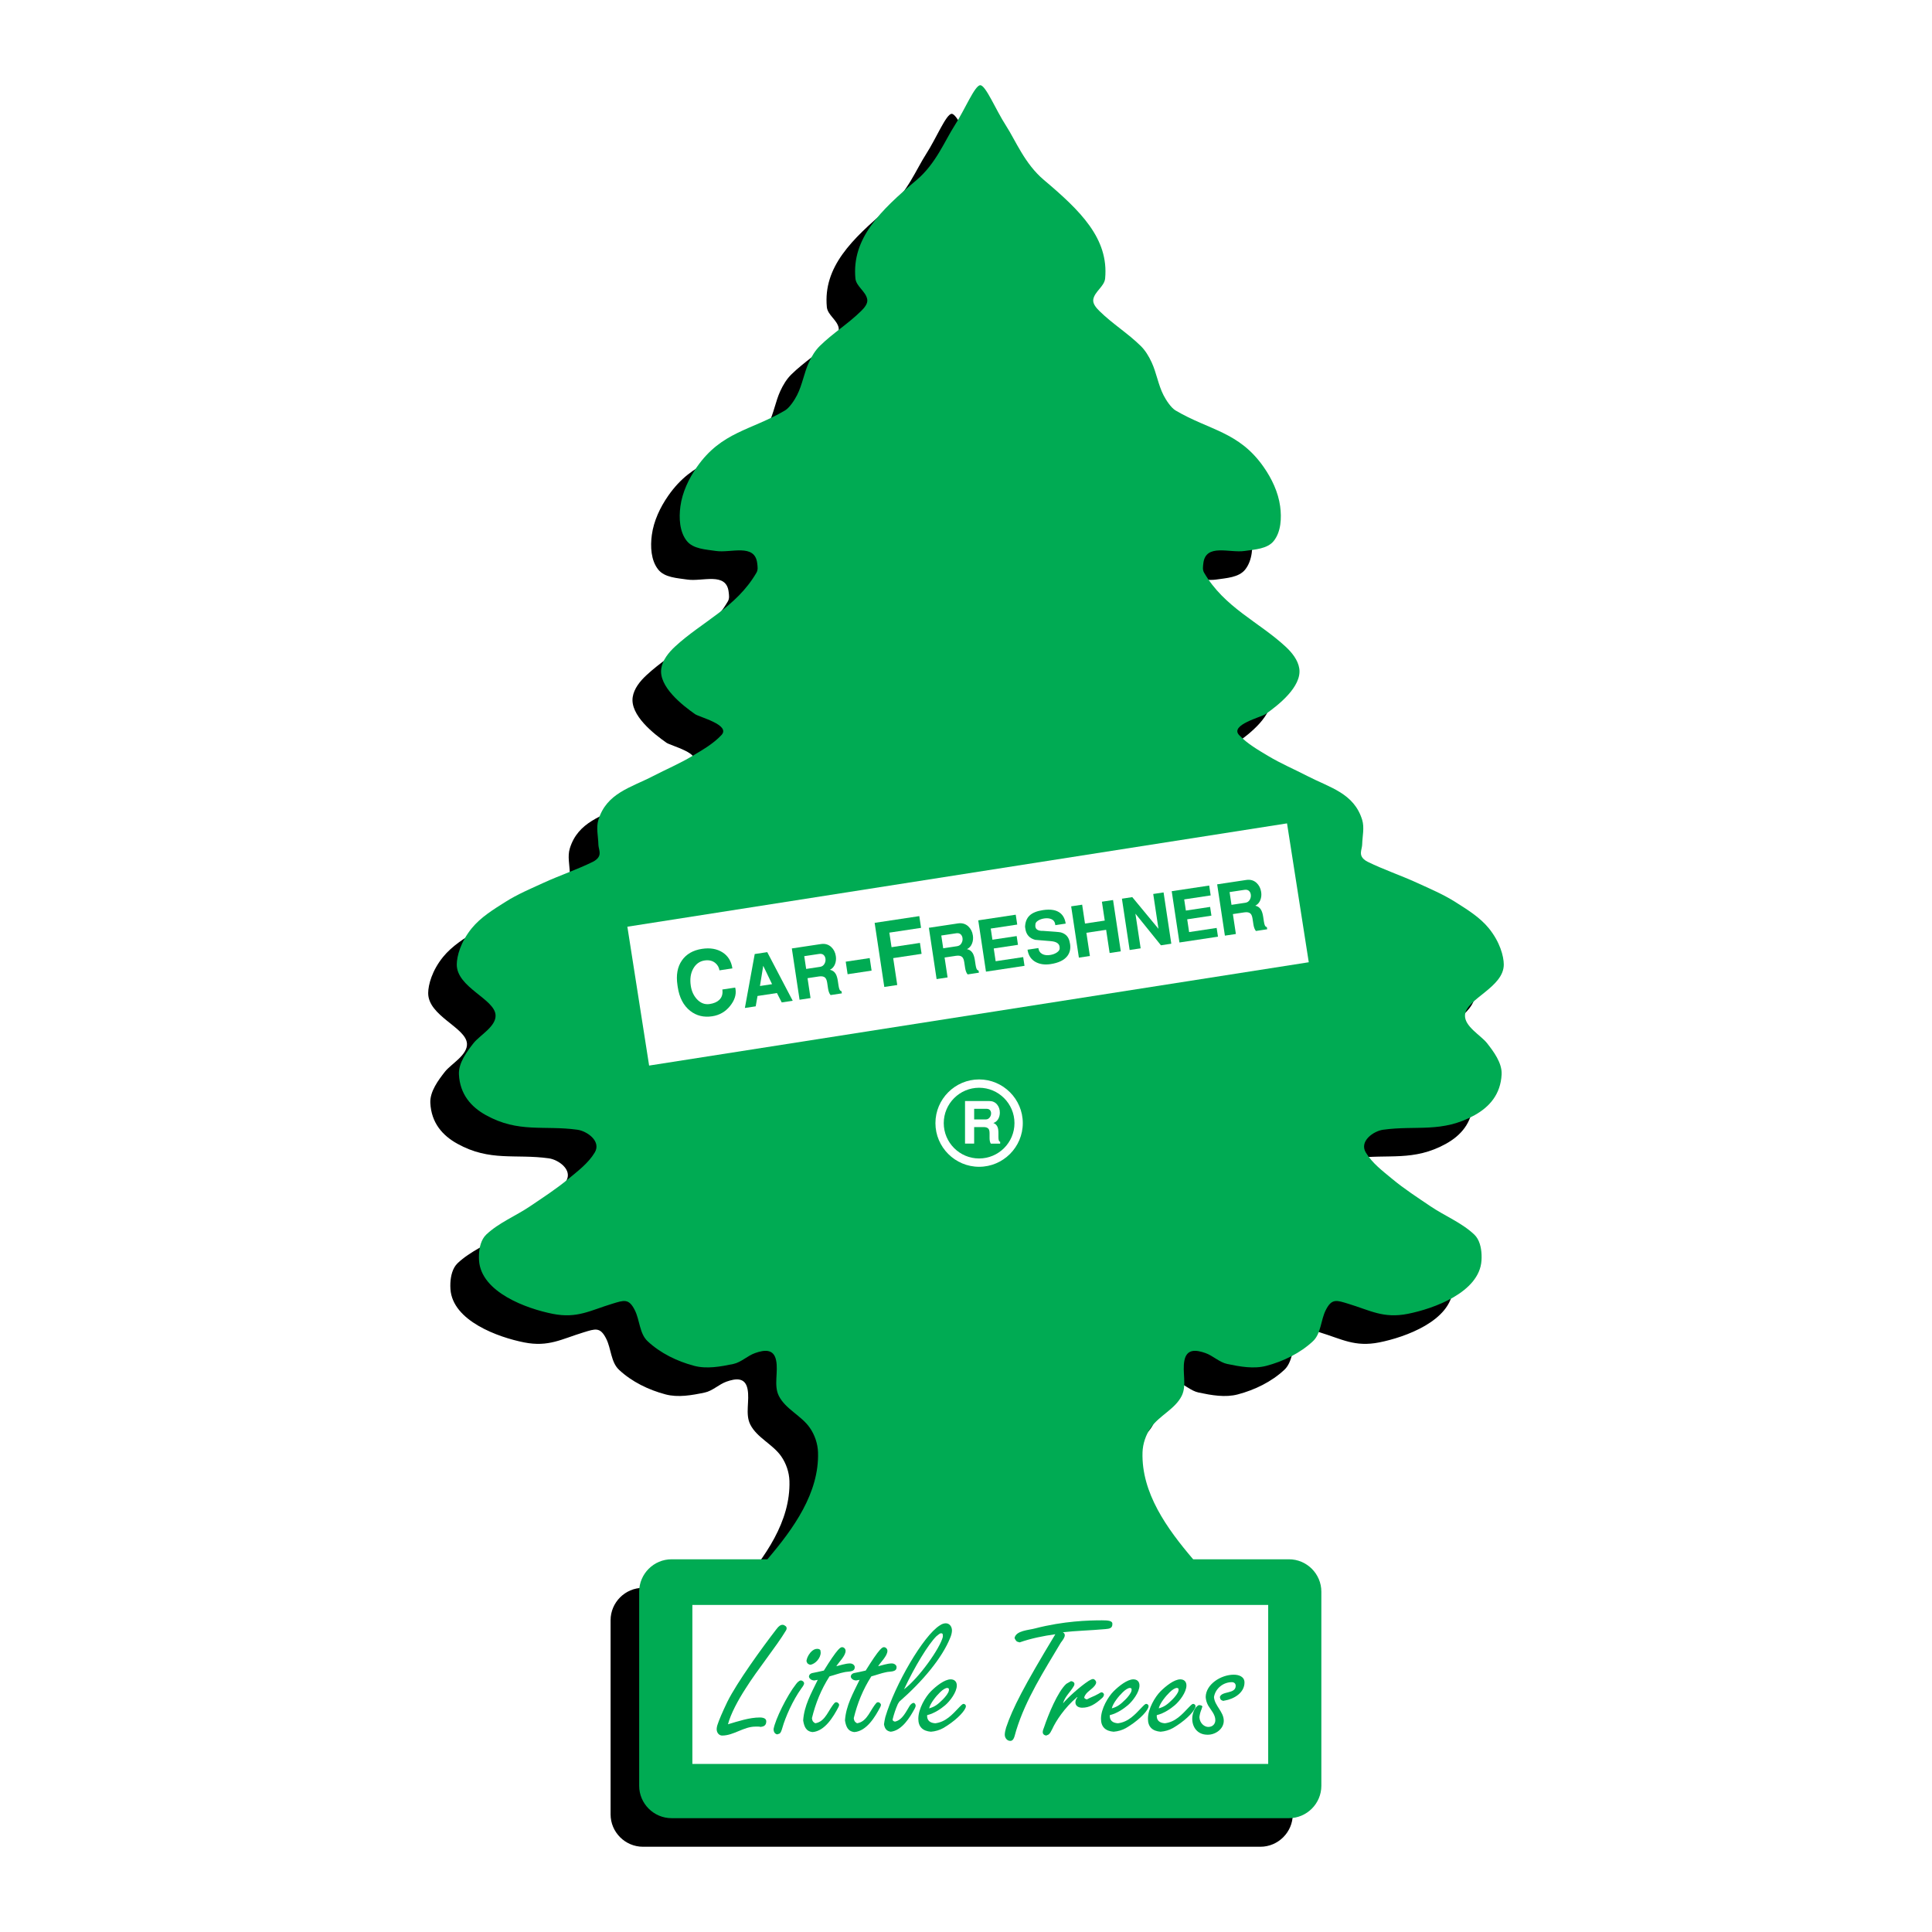
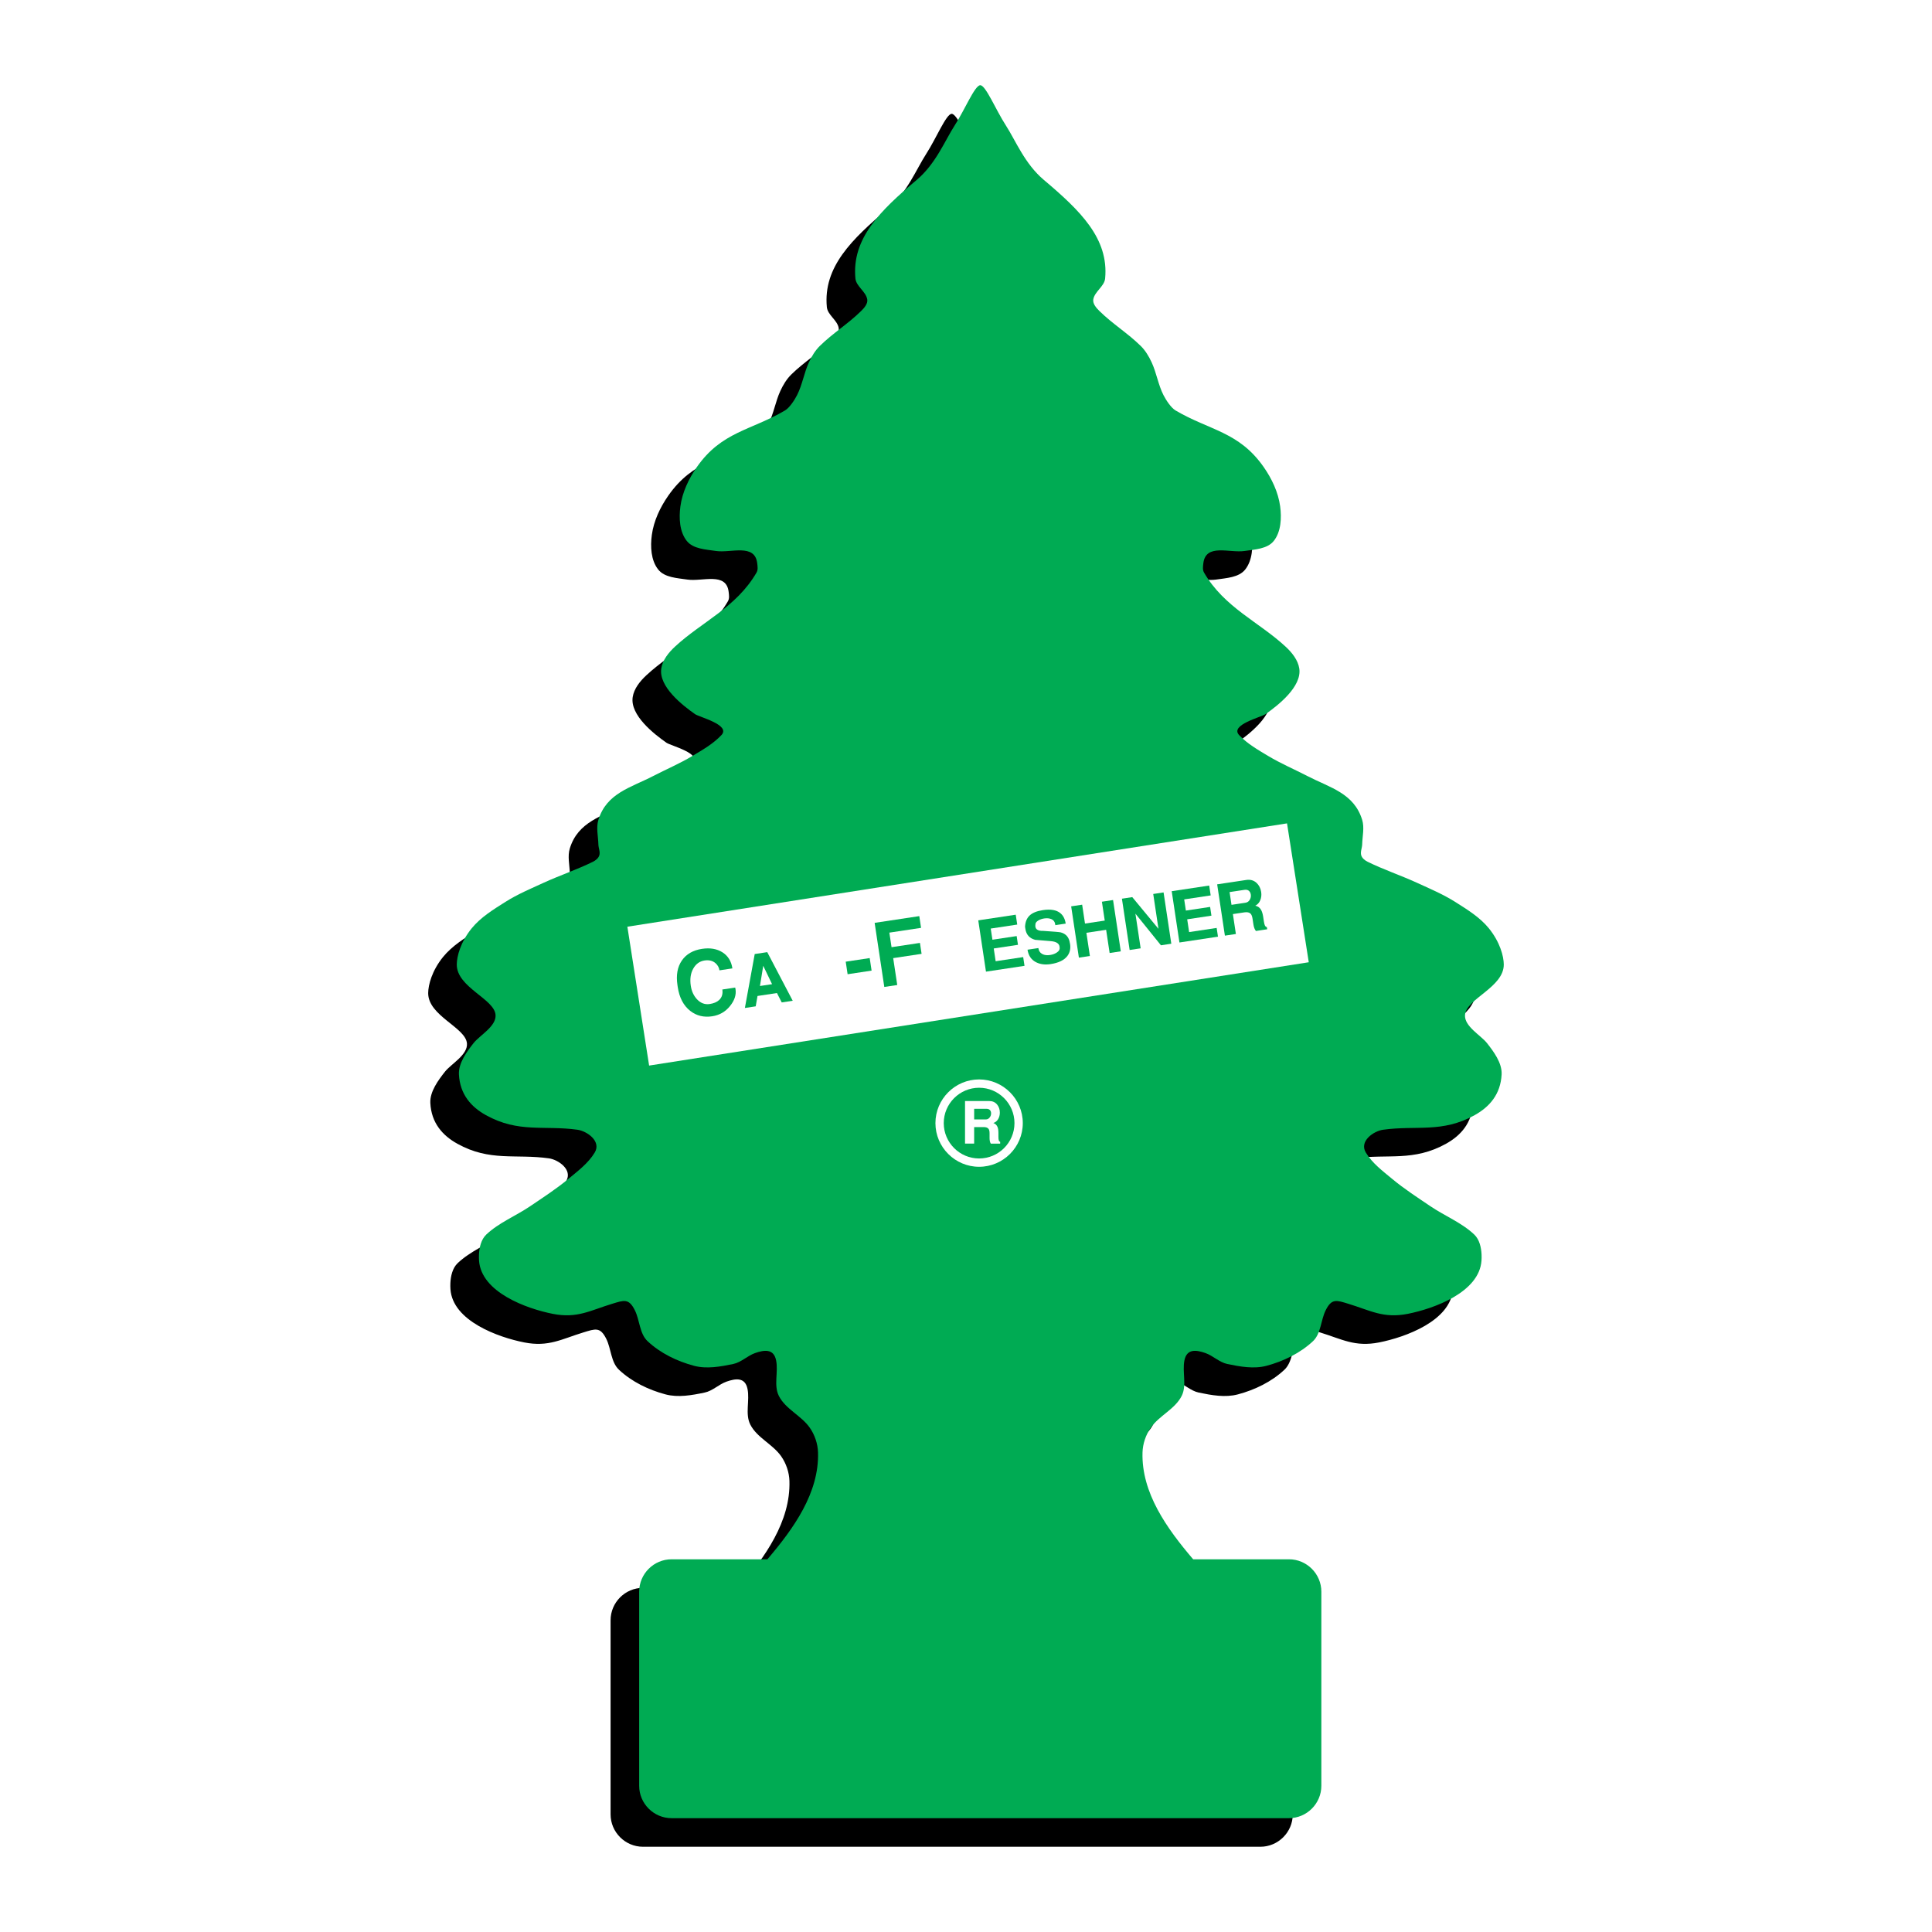
<svg xmlns="http://www.w3.org/2000/svg" version="1.0" id="Layer_1" x="0px" y="0px" width="192.756px" height="192.756px" viewBox="0 0 192.756 192.756" enable-background="new 0 0 192.756 192.756" xml:space="preserve">
  <g>
-     <polygon fill-rule="evenodd" clip-rule="evenodd" fill="#FFFFFF" points="0,0 192.756,0 192.756,192.756 0,192.756 0,0  " />
    <path fill-rule="evenodd" clip-rule="evenodd" d="M116.191,158.42c-2.618-3.064-5.173-6.629-5.053-10.664   c0.026-0.861,0.327-1.746,0.818-2.455c0.843-1.215,2.431-1.859,3.092-3.182c0.53-1.061,0.036-2.385,0.273-3.547   c0.24-1.18,1.182-1.047,2.091-0.729c0.768,0.27,1.387,0.926,2.183,1.092c1.277,0.268,2.649,0.518,3.91,0.182   c1.69-0.449,3.362-1.258,4.638-2.455c0.812-0.762,0.774-2.096,1.273-3.092c0.604-1.209,1.093-0.996,2.273-0.637   c2.179,0.664,3.479,1.48,5.91,1c2.593-0.512,7.146-2.143,7.359-5.314c0.014-0.201,0.015-0.4,0.007-0.596   c-0.03-0.709-0.213-1.514-0.728-2c-1.258-1.191-2.932-1.848-4.365-2.82c-1.295-0.877-2.616-1.727-3.819-2.727   c-0.956-0.795-1.997-1.572-2.637-2.637c-0.679-1.133,0.779-2.143,1.728-2.273c3.333-0.463,5.876,0.35,9.13-1.457   c1.469-0.816,2.593-2.066,2.692-4.068c0.058-1.143-0.809-2.291-1.455-3.115c-0.621-0.787-2.278-1.67-2.198-2.814   c0.112-1.609,3.887-2.752,3.869-5.041c-0.006-0.803-0.373-2.227-1.489-3.601c-0.898-1.106-2.161-1.875-3.364-2.638   c-1.203-0.761-2.525-1.316-3.82-1.909c-1.617-0.741-3.313-1.307-4.91-2.092c-0.27-0.132-0.546-0.351-0.637-0.636   c-0.109-0.348,0.082-0.727,0.091-1.091c0.021-0.818,0.241-1.673,0-2.455c-0.82-2.669-3.223-3.21-5.455-4.365   c-1.301-0.672-2.655-1.247-3.911-2c-1.023-0.614-2.092-1.221-2.909-2.091c-0.957-1.018,2.199-1.784,2.637-2.092   c1.253-0.879,3.634-2.74,3.364-4.547c-0.126-0.848-0.734-1.599-1.363-2.182c-2.679-2.483-6.107-3.903-8.133-7.379   c-0.17-0.292-0.115-0.604-0.077-0.93c0.229-2.025,2.622-1.015,4.118-1.239c1.014-0.152,2.271-0.198,2.909-1   c0.729-0.917,0.794-2.295,0.637-3.456c-0.19-1.4-0.83-2.75-1.637-3.91c-2.468-3.544-5.399-3.651-8.795-5.651   c-0.462-0.272-0.965-1.055-1.208-1.533c-0.527-1.033-0.695-2.221-1.183-3.273c-0.274-0.595-0.623-1.177-1.091-1.637   c-1.273-1.251-2.817-2.206-4.092-3.456c-0.32-0.313-0.71-0.741-0.637-1.182c0.132-0.79,1.107-1.294,1.183-2.092   c0.374-3.996-2.494-6.774-6.108-9.824c-1.928-1.626-2.821-3.935-3.804-5.453c-1-1.546-2.001-4.001-2.546-4.001   s-1.546,2.455-2.546,4.001c-0.982,1.518-1.876,3.827-3.804,5.453c-3.614,3.049-6.483,5.828-6.108,9.824   c0.075,0.797,1.05,1.302,1.182,2.092c0.073,0.441-0.317,0.869-0.637,1.182c-1.274,1.25-2.818,2.205-4.092,3.456   c-0.468,0.459-0.816,1.042-1.091,1.637c-0.487,1.053-0.655,2.24-1.182,3.273c-0.244,0.478-0.746,1.261-1.208,1.533   c-3.396,2-6.328,2.107-8.795,5.651c-0.808,1.16-1.447,2.51-1.637,3.91c-0.158,1.16-0.093,2.539,0.637,3.456   c0.639,0.803,1.896,0.848,2.91,1c1.495,0.224,3.888-0.787,4.118,1.239c0.037,0.327,0.092,0.639-0.078,0.93   c-2.026,3.476-5.454,4.896-8.133,7.379c-0.629,0.583-1.237,1.334-1.364,2.182c-0.269,1.807,2.111,3.667,3.365,4.547   c0.438,0.308,3.594,1.074,2.637,2.092c-0.817,0.87-1.885,1.477-2.91,2.091c-1.255,0.753-2.61,1.328-3.91,2   c-2.233,1.155-4.635,1.696-5.456,4.365c-0.241,0.782-0.021,1.637,0,2.455c0.009,0.365,0.201,0.743,0.091,1.091   c-0.09,0.286-0.368,0.504-0.637,0.636c-1.596,0.785-3.293,1.351-4.911,2.092c-1.293,0.593-2.616,1.148-3.819,1.909   c-1.204,0.762-2.466,1.532-3.365,2.638c-1.117,1.375-1.483,2.798-1.489,3.601c-0.018,2.289,3.756,3.432,3.869,5.041   c0.08,1.145-1.577,2.027-2.198,2.814c-0.647,0.824-1.513,1.973-1.457,3.115c0.1,2.002,1.224,3.252,2.693,4.068   c3.253,1.807,5.797,0.994,9.129,1.457c0.949,0.131,2.407,1.141,1.728,2.273c-0.64,1.064-1.681,1.842-2.637,2.637   c-1.203,1-2.524,1.85-3.819,2.727c-1.434,0.973-3.107,1.629-4.365,2.82c-0.515,0.486-0.697,1.291-0.728,2   c-0.008,0.195-0.007,0.395,0.007,0.596c0.214,3.172,4.767,4.803,7.359,5.314c2.432,0.48,3.732-0.336,5.911-1   c1.181-0.359,1.669-0.572,2.273,0.637c0.499,0.996,0.46,2.33,1.273,3.092c1.276,1.197,2.948,2.006,4.638,2.455   c1.261,0.336,2.633,0.086,3.91-0.182c0.796-0.166,1.415-0.822,2.183-1.092c0.91-0.318,1.852-0.451,2.091,0.729   c0.237,1.162-0.257,2.486,0.273,3.547c0.662,1.322,2.249,1.967,3.092,3.182c0.492,0.709,0.793,1.594,0.818,2.455   c0.121,4.035-2.434,7.602-5.051,10.664h-9.56c-1.778,0-3.233,1.455-3.233,3.232v19.367c0,1.777,1.455,3.232,3.233,3.232h61.596   c1.777,0,3.232-1.455,3.232-3.232v-19.367c0-1.777-1.455-3.232-3.232-3.232H116.191L116.191,158.42z" />
    <path fill-rule="evenodd" clip-rule="evenodd" fill="#00AB53" d="M119.042,155.57c-2.618-3.064-5.173-6.631-5.053-10.664   c0.026-0.863,0.327-1.748,0.818-2.455c0.843-1.217,2.431-1.861,3.092-3.184c0.53-1.061,0.036-2.385,0.273-3.547   c0.239-1.178,1.181-1.045,2.091-0.727c0.768,0.268,1.387,0.924,2.183,1.092c1.277,0.266,2.649,0.516,3.91,0.182   c1.69-0.449,3.362-1.26,4.638-2.455c0.812-0.764,0.775-2.096,1.273-3.092c0.604-1.209,1.093-0.996,2.273-0.637   c2.179,0.662,3.479,1.48,5.91,1c2.593-0.512,7.146-2.143,7.359-5.316c0.014-0.199,0.015-0.4,0.007-0.594   c-0.03-0.711-0.212-1.514-0.728-2.002c-1.258-1.189-2.932-1.848-4.365-2.818c-1.295-0.877-2.615-1.729-3.819-2.729   c-0.956-0.795-1.997-1.57-2.637-2.637c-0.679-1.133,0.779-2.143,1.728-2.273c3.333-0.461,5.876,0.35,9.13-1.455   c1.469-0.816,2.593-2.068,2.693-4.068c0.057-1.143-0.81-2.293-1.456-3.115c-0.621-0.789-2.278-1.672-2.198-2.814   c0.112-1.609,3.887-2.752,3.869-5.042c-0.006-0.804-0.372-2.227-1.489-3.602c-0.898-1.105-2.161-1.875-3.365-2.637   c-1.202-0.761-2.525-1.316-3.818-1.91c-1.618-0.741-3.314-1.306-4.911-2.091c-0.269-0.132-0.546-0.351-0.637-0.637   c-0.109-0.348,0.082-0.726,0.092-1.091c0.021-0.818,0.24-1.673,0-2.456c-0.821-2.668-3.224-3.21-5.456-4.365   c-1.301-0.672-2.655-1.248-3.91-2c-1.024-0.615-2.093-1.221-2.91-2.091c-0.957-1.018,2.199-1.784,2.637-2.092   c1.254-0.879,3.634-2.74,3.365-4.546c-0.127-0.849-0.735-1.6-1.364-2.183c-2.679-2.484-6.107-3.903-8.133-7.379   c-0.17-0.292-0.114-0.604-0.077-0.93c0.229-2.025,2.622-1.015,4.117-1.239c1.015-0.152,2.271-0.198,2.91-1   c0.729-0.917,0.794-2.295,0.637-3.456c-0.189-1.4-0.829-2.751-1.637-3.91c-2.468-3.544-5.399-3.651-8.795-5.651   c-0.462-0.272-0.965-1.055-1.208-1.533c-0.527-1.033-0.694-2.221-1.182-3.273c-0.276-0.595-0.624-1.177-1.092-1.637   c-1.273-1.251-2.817-2.206-4.092-3.456c-0.319-0.313-0.71-0.741-0.637-1.182c0.132-0.79,1.107-1.294,1.183-2.092   c0.374-3.996-2.494-6.774-6.108-9.824c-1.928-1.626-2.821-3.935-3.804-5.453c-1.001-1.545-2.001-4.001-2.546-4.001   c-0.546,0-1.546,2.456-2.547,4.001c-0.982,1.518-1.876,3.827-3.803,5.453c-3.615,3.049-6.483,5.828-6.108,9.824   c0.075,0.797,1.051,1.302,1.182,2.092c0.073,0.441-0.317,0.869-0.637,1.182c-1.274,1.25-2.818,2.204-4.092,3.456   c-0.468,0.459-0.816,1.042-1.091,1.637c-0.487,1.053-0.655,2.24-1.182,3.273c-0.244,0.478-0.746,1.261-1.208,1.533   c-3.396,2-6.328,2.107-8.795,5.651c-0.807,1.159-1.447,2.51-1.637,3.91c-0.157,1.161-0.093,2.539,0.637,3.456   c0.639,0.802,1.896,0.848,2.91,1c1.495,0.225,3.888-0.786,4.118,1.239c0.037,0.327,0.093,0.638-0.078,0.93   c-2.025,3.476-5.454,4.895-8.132,7.379c-0.629,0.583-1.238,1.334-1.364,2.183c-0.269,1.807,2.111,3.667,3.365,4.546   c0.438,0.308,3.594,1.074,2.637,2.092c-0.817,0.87-1.886,1.477-2.91,2.091c-1.255,0.753-2.61,1.328-3.91,2   c-2.233,1.155-4.635,1.696-5.456,4.365c-0.241,0.783-0.021,1.637,0,2.456c0.009,0.365,0.201,0.743,0.091,1.091   c-0.09,0.286-0.367,0.504-0.636,0.637c-1.597,0.785-3.293,1.35-4.911,2.091c-1.294,0.593-2.617,1.149-3.819,1.91   c-1.204,0.762-2.466,1.532-3.365,2.637c-1.117,1.375-1.483,2.798-1.489,3.602c-0.018,2.29,3.757,3.432,3.87,5.042   c0.08,1.143-1.578,2.025-2.199,2.814c-0.647,0.822-1.513,1.973-1.456,3.115c0.1,2,1.224,3.252,2.693,4.068   c3.253,1.805,5.797,0.994,9.129,1.455c0.949,0.131,2.407,1.141,1.728,2.273c-0.64,1.066-1.681,1.842-2.637,2.637   c-1.203,1-2.524,1.852-3.819,2.729c-1.434,0.971-3.107,1.629-4.365,2.818c-0.515,0.488-0.697,1.291-0.728,2.002   c-0.008,0.193-0.007,0.395,0.006,0.594c0.214,3.174,4.767,4.805,7.359,5.316c2.432,0.48,3.732-0.338,5.911-1   c1.181-0.359,1.669-0.572,2.273,0.637c0.499,0.996,0.46,2.328,1.273,3.092c1.275,1.195,2.947,2.006,4.637,2.455   c1.261,0.334,2.633,0.084,3.911-0.182c0.796-0.168,1.415-0.824,2.182-1.092c0.91-0.318,1.852-0.451,2.091,0.727   c0.237,1.162-0.257,2.486,0.273,3.547c0.662,1.322,2.249,1.967,3.092,3.184c0.492,0.707,0.792,1.592,0.818,2.455   c0.121,4.033-2.434,7.6-5.051,10.664h-9.56c-1.778,0-3.233,1.455-3.233,3.232v19.365c0,1.779,1.455,3.232,3.233,3.232h61.596   c1.777,0,3.232-1.453,3.232-3.232v-19.365c0-1.777-1.455-3.232-3.232-3.232H119.042L119.042,155.57z" />
-     <polygon fill-rule="evenodd" clip-rule="evenodd" fill="#FFFFFF" points="69.078,160.125 126.528,160.125 126.528,175.988    69.078,175.988 69.078,160.125  " />
    <polygon fill-rule="evenodd" clip-rule="evenodd" fill="#FFFFFF" points="64.763,106.312 130.576,96.004 128.407,82.148    62.593,92.458 64.763,106.312  " />
    <path fill-rule="evenodd" clip-rule="evenodd" fill="#00AB53" d="M67.59,98.283c-0.15-0.994-0.003-1.812,0.439-2.452   c0.442-0.64,1.114-1.028,2.015-1.164c0.801-0.121,1.479-0.006,2.033,0.344c0.554,0.35,0.886,0.885,0.994,1.606l-1.291,0.195   c-0.044-0.294-0.18-0.536-0.407-0.727c-0.281-0.238-0.642-0.323-1.083-0.257c-0.487,0.074-0.863,0.345-1.126,0.815   c-0.264,0.47-0.345,1.041-0.243,1.716c0.081,0.533,0.284,0.977,0.61,1.33c0.367,0.395,0.794,0.557,1.281,0.482   c0.4-0.061,0.711-0.191,0.933-0.396c0.281-0.26,0.389-0.611,0.323-1.051l1.281-0.193l0.036,0.168   c0.084,0.561-0.102,1.123-0.562,1.688c-0.459,0.564-1.048,0.9-1.766,1.008c-0.844,0.127-1.576-0.053-2.193-0.539   c-0.672-0.527-1.086-1.32-1.246-2.383L67.59,98.283L67.59,98.283z" />
    <polygon fill-rule="evenodd" clip-rule="evenodd" fill="#00AB53" points="88.227,98.469 87.263,92.073 91.718,91.401    91.894,92.573 88.731,93.049 88.95,94.501 91.783,94.074 91.947,95.165 89.114,95.592 89.519,98.275 88.227,98.469  " />
    <path fill-rule="evenodd" clip-rule="evenodd" fill="#00AB53" d="M74.317,100.566l0.982-5.382l1.25-0.188l2.541,4.85l-1.097,0.166   l-0.477-0.936l-1.938,0.293l-0.18,1.033L74.317,100.566L74.317,100.566z M76.148,96.358l-0.327,2.015l1.209-0.182L76.148,96.358   L76.148,96.358z" />
-     <path fill-rule="evenodd" clip-rule="evenodd" fill="#00AB53" d="M79.772,99.744l-0.771-5.118l2.907-0.438   c0.4-0.06,0.74,0.036,1.018,0.289c0.253,0.235,0.409,0.539,0.465,0.913c0.043,0.289,0.014,0.559-0.087,0.812   c-0.101,0.253-0.269,0.438-0.502,0.555c0.253,0.049,0.446,0.187,0.578,0.412c0.096,0.166,0.167,0.398,0.211,0.697l0.07,0.465   c0.026,0.176,0.06,0.309,0.101,0.398c0.041,0.09,0.106,0.145,0.196,0.162l0.033,0.217l-1.123,0.17   c-0.065-0.072-0.119-0.166-0.16-0.279c-0.042-0.113-0.073-0.238-0.093-0.371l-0.085-0.568c-0.037-0.246-0.104-0.416-0.2-0.512   c-0.128-0.127-0.337-0.17-0.625-0.127l-1.137,0.172l0.299,1.986L79.772,99.744L79.772,99.744z M80.431,96.671l1.313-0.198   l0.08-0.012c0.187-0.028,0.329-0.126,0.427-0.292s0.133-0.342,0.104-0.529c-0.024-0.159-0.089-0.283-0.195-0.374   c-0.106-0.089-0.253-0.12-0.44-0.092l-1.481,0.223L80.431,96.671L80.431,96.671z" />
    <polygon fill-rule="evenodd" clip-rule="evenodd" fill="#00AB53" points="84.566,97.199 84.378,95.947 86.771,95.587    86.959,96.838 84.566,97.199  " />
-     <path fill-rule="evenodd" clip-rule="evenodd" fill="#00AB53" d="M93.445,97.684l-0.771-5.118l2.907-0.438   c0.4-0.06,0.74,0.036,1.018,0.289c0.254,0.235,0.409,0.539,0.465,0.913c0.043,0.289,0.015,0.559-0.086,0.812   c-0.101,0.253-0.269,0.438-0.502,0.555c0.253,0.049,0.446,0.187,0.578,0.412c0.096,0.166,0.167,0.398,0.211,0.697l0.07,0.464   c0.027,0.176,0.06,0.309,0.101,0.398c0.041,0.089,0.106,0.144,0.197,0.163l0.032,0.216l-1.122,0.17   c-0.066-0.072-0.119-0.166-0.16-0.279c-0.042-0.114-0.073-0.238-0.093-0.371l-0.086-0.569c-0.037-0.246-0.104-0.416-0.2-0.51   c-0.128-0.128-0.337-0.17-0.625-0.127l-1.137,0.171l0.299,1.986L93.445,97.684L93.445,97.684z M94.104,94.611l1.313-0.198   l0.08-0.012c0.187-0.028,0.33-0.126,0.427-0.292c0.098-0.166,0.132-0.342,0.104-0.529c-0.024-0.159-0.089-0.283-0.196-0.374   c-0.106-0.089-0.253-0.12-0.439-0.092l-1.481,0.223L94.104,94.611L94.104,94.611z" />
    <polygon fill-rule="evenodd" clip-rule="evenodd" fill="#00AB53" points="98.371,96.941 97.601,91.823 101.34,91.26    101.489,92.245 98.846,92.643 99.014,93.756 101.433,93.392 101.563,94.265 99.146,94.629 99.337,95.902 102.084,95.489    102.216,96.361 98.371,96.941  " />
    <path fill-rule="evenodd" clip-rule="evenodd" fill="#00AB53" d="M102.516,94.752l1.081-0.163c0.044,0.289,0.184,0.491,0.42,0.608   c0.206,0.1,0.456,0.128,0.749,0.083c0.277-0.042,0.513-0.132,0.705-0.27s0.275-0.29,0.25-0.456l-0.009-0.113   c-0.048-0.32-0.345-0.502-0.89-0.545c-0.982-0.076-1.495-0.119-1.54-0.128c-0.567-0.149-0.895-0.515-0.981-1.097l-0.031-0.208   c0.021-0.478,0.172-0.852,0.453-1.121s0.724-0.449,1.327-0.54c0.774-0.117,1.354-0.016,1.741,0.303   c0.286,0.235,0.465,0.583,0.533,1.042l-1.041,0.157l-0.004-0.082c-0.038-0.251-0.16-0.422-0.368-0.514   c-0.207-0.092-0.45-0.116-0.728-0.075c-0.229,0.035-0.43,0.104-0.6,0.209c-0.17,0.105-0.262,0.218-0.276,0.341   c-0.014,0.122-0.018,0.21-0.009,0.263c0.02,0.134,0.079,0.234,0.176,0.301c0.135,0.094,0.341,0.137,0.617,0.128   c1.037,0.068,1.615,0.117,1.734,0.148c0.523,0.14,0.827,0.487,0.91,1.042l0.026,0.119c0.07,0.464-0.018,0.86-0.264,1.187   c-0.317,0.424-0.88,0.698-1.687,0.819c-0.55,0.083-1.028,0.021-1.437-0.185C102.892,95.763,102.605,95.344,102.516,94.752   L102.516,94.752z" />
    <polygon fill-rule="evenodd" clip-rule="evenodd" fill="#00AB53" points="106.87,90.426 107.967,90.261 108.25,92.143    110.221,91.846 109.937,89.964 111.05,89.796 111.821,94.914 110.708,95.082 110.359,92.767 108.39,93.064 108.738,95.378    107.641,95.544 106.87,90.426  " />
    <polygon fill-rule="evenodd" clip-rule="evenodd" fill="#00AB53" points="112.705,94.781 111.934,89.663 112.967,89.507    115.581,92.668 115.058,89.192 116.09,89.037 116.861,94.154 115.827,94.312 113.281,91.156 113.803,94.615 112.705,94.781  " />
    <polygon fill-rule="evenodd" clip-rule="evenodd" fill="#00AB53" points="117.673,94.032 116.902,88.915 120.642,88.351    120.79,89.336 118.147,89.734 118.315,90.847 120.734,90.483 120.865,91.356 118.447,91.72 118.639,92.994 121.386,92.58    121.518,93.453 117.673,94.032  " />
    <path fill-rule="evenodd" clip-rule="evenodd" fill="#00AB53" d="M122.208,93.349l-0.771-5.118l2.907-0.438   c0.4-0.061,0.74,0.036,1.019,0.289c0.253,0.235,0.408,0.539,0.465,0.913c0.043,0.288,0.015,0.559-0.087,0.812   c-0.101,0.253-0.269,0.438-0.502,0.555c0.254,0.049,0.446,0.187,0.578,0.413c0.096,0.166,0.167,0.398,0.212,0.697l0.07,0.465   c0.026,0.176,0.06,0.309,0.101,0.398s0.106,0.144,0.196,0.163l0.033,0.216l-1.123,0.169c-0.065-0.072-0.119-0.165-0.159-0.279   c-0.042-0.114-0.073-0.237-0.093-0.371l-0.086-0.568c-0.037-0.246-0.104-0.416-0.199-0.51c-0.129-0.128-0.337-0.171-0.626-0.127   l-1.137,0.171l0.299,1.986L122.208,93.349L122.208,93.349z M122.867,90.276l1.313-0.198l0.08-0.012   c0.187-0.028,0.329-0.126,0.427-0.292c0.098-0.167,0.133-0.342,0.104-0.529c-0.024-0.159-0.089-0.283-0.195-0.373   c-0.106-0.089-0.253-0.12-0.44-0.092l-1.481,0.223L122.867,90.276L122.867,90.276z" />
    <path fill-rule="evenodd" clip-rule="evenodd" fill="#FFFFFF" d="M96.281,114.1v-4.25h2.415c0.333,0,0.596,0.117,0.791,0.357   c0.178,0.223,0.267,0.488,0.267,0.799c0,0.24-0.057,0.455-0.169,0.648c-0.114,0.193-0.273,0.322-0.477,0.389   c0.199,0.072,0.339,0.207,0.42,0.406c0.057,0.146,0.085,0.344,0.085,0.592v0.387c0,0.146,0.012,0.258,0.034,0.336   c0.021,0.078,0.067,0.129,0.14,0.154v0.182h-0.933c-0.044-0.066-0.075-0.148-0.096-0.248c-0.02-0.096-0.029-0.201-0.029-0.311   v-0.473c0-0.205-0.033-0.35-0.1-0.438c-0.089-0.121-0.252-0.182-0.492-0.182h-0.945v1.65H96.281L96.281,114.1z M97.193,111.686   h1.09h0.066c0.156,0,0.283-0.062,0.383-0.188c0.1-0.123,0.149-0.26,0.149-0.414c0-0.133-0.037-0.242-0.113-0.328   c-0.075-0.086-0.189-0.129-0.345-0.129h-1.231V111.686L97.193,111.686z M97.686,108.525c1.943,0,3.528,1.586,3.528,3.529   s-1.585,3.527-3.528,3.527c-1.943,0-3.528-1.584-3.528-3.527S95.743,108.525,97.686,108.525L97.686,108.525z M97.686,107.695   c2.4,0,4.358,1.959,4.358,4.359s-1.958,4.357-4.358,4.357c-2.4,0-4.358-1.957-4.358-4.357S95.286,107.695,97.686,107.695   L97.686,107.695z" />
    <path fill-rule="evenodd" clip-rule="evenodd" fill="#00AB53" d="M72.63,172.031c0.265-1.025,1.009-2.414,1.753-3.557   c1.191-1.902,3.027-4.135,4.036-5.805c0.033-0.066,0.066-0.133,0.066-0.199c0-0.133-0.066-0.232-0.165-0.266   c-0.033-0.031-0.1-0.098-0.265-0.098c-0.149,0-0.348,0.098-0.612,0.463c-1.39,1.803-3.904,5.26-4.88,7.229   c-0.515,1.074-0.83,1.818-0.995,2.332c-0.033,0.133-0.066,0.248-0.066,0.381c0,0.396,0.265,0.645,0.546,0.645   c1.161,0,2.136-0.893,3.328-0.893c0.132,0,0.198,0,0.265,0c0.066,0,0.165,0,0.231,0.033c0.314-0.033,0.579-0.133,0.579-0.562   c0-0.248-0.231-0.381-0.645-0.381C74.764,171.354,73.639,171.734,72.63,172.031L72.63,172.031z" />
    <path fill-rule="evenodd" clip-rule="evenodd" fill="#00AB53" d="M79.416,168.029c-0.91,1.158-2.07,3.523-2.236,4.482   c0,0.33,0.166,0.496,0.367,0.529c0.099-0.033,0.166-0.066,0.198-0.066c0.149-0.066,0.215-0.266,0.314-0.596   c0.298-1.059,1.042-2.746,1.902-3.938c0.132-0.164,0.265-0.379,0.265-0.479c0-0.166-0.166-0.299-0.331-0.299   C79.714,167.664,79.515,167.896,79.416,168.029L79.416,168.029z M80.872,164.854c-0.298,0.363-0.38,0.645-0.414,0.875   c0.033,0.066,0.066,0.133,0.066,0.166c0.049,0.1,0.182,0.166,0.314,0.199c0.513-0.066,1.042-0.678,1.042-1.209   c0-0.115-0.033-0.215-0.033-0.248c-0.066-0.098-0.166-0.131-0.331-0.131C81.318,164.506,81.103,164.604,80.872,164.854   L80.872,164.854z" />
-     <path fill-rule="evenodd" clip-rule="evenodd" fill="#00AB53" d="M81.587,167.598c-0.645,1.34-1.356,2.564-1.455,4.053   c0.099,0.58,0.264,1.092,0.942,1.158c1.224-0.1,2.068-1.521,2.581-2.498c0.033-0.082,0.066-0.148,0.066-0.215   c0-0.131-0.166-0.264-0.265-0.264c-0.05,0-0.083,0-0.149,0.033c-0.646,0.645-0.91,1.902-1.969,2.066   c-0.231-0.131-0.297-0.23-0.331-0.512c0.364-1.488,0.91-2.846,1.753-4.168c0.513-0.133,1.025-0.332,1.472-0.414   c0.364-0.1,1.108,0.033,1.042-0.562c-0.033-0.148-0.199-0.314-0.479-0.314c-0.43,0-1.009,0.199-1.356,0.281   c0.248-0.414,0.926-1.025,0.926-1.539c0-0.197-0.166-0.363-0.348-0.363c-0.165,0-0.297,0.166-0.397,0.264   c-0.314,0.348-0.777,1.027-1.422,2.068c-0.414,0.1-0.744,0.166-0.993,0.215c-0.265,0.033-0.463,0.133-0.496,0.365   c0,0.164,0.132,0.297,0.331,0.379c0.033,0,0.099,0,0.165,0.033C81.372,167.631,81.455,167.631,81.587,167.598L81.587,167.598z" />
+     <path fill-rule="evenodd" clip-rule="evenodd" fill="#00AB53" d="M81.587,167.598c-0.645,1.34-1.356,2.564-1.455,4.053   c0.099,0.58,0.264,1.092,0.942,1.158c1.224-0.1,2.068-1.521,2.581-2.498c0.033-0.082,0.066-0.148,0.066-0.215   c0-0.131-0.166-0.264-0.265-0.264c-0.05,0-0.083,0-0.149,0.033c-0.646,0.645-0.91,1.902-1.969,2.066   c-0.231-0.131-0.297-0.23-0.331-0.512c0.364-1.488,0.91-2.846,1.753-4.168c0.513-0.133,1.025-0.332,1.472-0.414   c0.364-0.1,1.108,0.033,1.042-0.562c-0.033-0.148-0.199-0.314-0.479-0.314c-0.43,0-1.009,0.199-1.356,0.281   c0.248-0.414,0.926-1.025,0.926-1.539c0-0.197-0.166-0.363-0.348-0.363c-0.165,0-0.297,0.166-0.397,0.264   c-0.314,0.348-0.777,1.027-1.422,2.068c-0.414,0.1-0.744,0.166-0.993,0.215c-0.265,0.033-0.463,0.133-0.496,0.365   c0.033,0,0.099,0,0.165,0.033C81.372,167.631,81.455,167.631,81.587,167.598L81.587,167.598z" />
    <path fill-rule="evenodd" clip-rule="evenodd" fill="#00AB53" d="M85.76,167.598c-0.645,1.34-1.356,2.564-1.456,4.053   c0.099,0.58,0.265,1.092,0.943,1.158c1.224-0.1,2.067-1.521,2.58-2.498c0.033-0.082,0.066-0.148,0.066-0.215   c0-0.131-0.166-0.264-0.265-0.264c-0.05,0-0.083,0-0.149,0.033c-0.645,0.645-0.91,1.902-1.968,2.066   c-0.231-0.131-0.298-0.23-0.331-0.512c0.364-1.488,0.91-2.846,1.753-4.168c0.513-0.133,1.026-0.332,1.472-0.414   c0.364-0.1,1.108,0.033,1.042-0.562c-0.033-0.148-0.198-0.314-0.479-0.314c-0.43,0-1.009,0.199-1.356,0.281   c0.248-0.414,0.926-1.025,0.926-1.539c0-0.197-0.166-0.363-0.347-0.363c-0.166,0-0.298,0.166-0.397,0.264   c-0.314,0.348-0.777,1.027-1.423,2.068c-0.414,0.1-0.744,0.166-0.992,0.215c-0.265,0.033-0.463,0.133-0.496,0.365   c0,0.164,0.132,0.297,0.331,0.379c0.033,0,0.099,0,0.166,0.033C85.545,167.631,85.627,167.631,85.76,167.598L85.76,167.598z" />
    <path fill-rule="evenodd" clip-rule="evenodd" fill="#00AB53" d="M90.197,168.541c1.059-2.266,2.415-4.482,3.226-5.293   c0.199-0.166,0.364-0.297,0.447-0.297c0.132,0,0.198,0.033,0.198,0.197c0,0.066,0,0.1,0,0.166   C93.786,164.439,91.719,167.383,90.197,168.541L90.197,168.541z M89.585,169.996l0.149-0.23c2.299-2.002,4.268-4.35,5.078-6.385   c0.099-0.232,0.166-0.496,0.166-0.711c0-0.365-0.232-0.713-0.612-0.713c-0.198,0-0.397,0.066-0.612,0.217   c-1.621,1.008-4.466,5.889-5.426,9.146c-0.066,0.266-0.099,0.48-0.132,0.711c0.066,0.381,0.215,0.678,0.678,0.744   c1.125-0.131,1.902-1.422,2.382-2.299c0.066-0.133,0.099-0.215,0.099-0.314s-0.099-0.264-0.199-0.264   c-0.116,0-0.248,0.098-0.38,0.264c-0.364,0.58-0.744,1.455-1.489,1.605c-0.132-0.033-0.231-0.084-0.231-0.215   C89.188,171.023,89.354,170.51,89.585,169.996L89.585,169.996z" />
    <path fill-rule="evenodd" clip-rule="evenodd" fill="#00AB53" d="M92.5,171.121c0.744-0.182,1.389-0.645,1.803-0.992   c0.463-0.396,1.158-1.289,1.158-1.969c0-0.396-0.249-0.611-0.612-0.611c-0.612,0-1.456,0.678-1.968,1.191   c-0.546,0.545-1.26,1.736-1.26,2.746c0,0.811,0.449,1.223,1.26,1.289c0.43-0.033,0.876-0.164,1.224-0.363   c1.108-0.645,2.018-1.506,2.233-2.035c0-0.066,0.033-0.082,0.033-0.148c0-0.1-0.1-0.232-0.231-0.232   c-0.149,0-0.314,0.232-0.414,0.314c-0.711,0.746-1.356,1.49-2.416,1.621C92.782,171.898,92.467,171.65,92.5,171.121L92.5,171.121z    M92.699,170.443c0.116-0.512,0.695-1.225,1.092-1.604c0.265-0.266,0.546-0.432,0.711-0.432c0.165,0,0.198,0.1,0.165,0.266   c-0.033,0.232-0.331,0.611-0.595,0.877C93.559,170.062,93.245,170.295,92.699,170.443L92.699,170.443z" />
    <path fill-rule="evenodd" clip-rule="evenodd" fill="#00AB53" d="M105.291,163.049c-3.159,5.229-4.268,7.395-4.913,9.314   c-0.066,0.215-0.132,0.512-0.132,0.711c0,0.314,0.231,0.615,0.546,0.615c0.396,0,0.43-0.533,0.595-1.045   c0.96-3.127,2.779-5.939,4.45-8.752c0.231-0.297,0.396-0.545,0.396-0.744c0-0.133-0.065-0.23-0.198-0.297   c1.257-0.148,2.779-0.182,4.234-0.314c0.447-0.033,0.712-0.1,0.712-0.496c0.033-0.348-0.431-0.381-1.042-0.381   c-1.323,0-3.805,0.066-6.684,0.811c-0.578,0.166-1.901,0.199-2.034,0.959c0.133,0.266,0.165,0.365,0.513,0.43   C102.859,163.463,104.1,163.215,105.291,163.049L105.291,163.049z" />
    <path fill-rule="evenodd" clip-rule="evenodd" fill="#00AB53" d="M106.072,169.898c0.166-0.613,0.744-1.125,1.025-1.621   c0.066-0.084,0.1-0.182,0.1-0.281c0-0.166-0.215-0.266-0.348-0.266l-0.463,0.266c-0.86,0.777-1.806,3.092-2.219,4.334   c-0.066,0.148-0.133,0.346-0.133,0.479c0,0.199,0.133,0.314,0.348,0.348c0.066-0.033,0.132-0.066,0.165-0.066   c0.234-0.115,0.301-0.348,0.433-0.578c0.348-0.777,1.225-2.135,2.481-3.193l0.033,0.033c-0.198,0.232-0.198,0.381-0.198,0.547   c0.033,0.33,0.331,0.479,0.678,0.479c0.711,0,1.29-0.348,1.936-0.926c0.165-0.133,0.231-0.264,0.231-0.396   c0-0.1-0.132-0.215-0.231-0.215c-0.083,0-0.182,0.066-0.314,0.148c-0.396,0.23-0.811,0.363-1.157,0.562   c-0.133-0.033-0.265-0.1-0.265-0.199c0.165-0.611,0.909-0.811,1.157-1.355c0-0.033,0.033-0.066,0.033-0.133   c0-0.166-0.165-0.348-0.314-0.348c-0.132,0-0.298,0.115-0.43,0.182c-0.894,0.58-2.134,1.721-2.548,2.234V169.898L106.072,169.898z" />
-     <path fill-rule="evenodd" clip-rule="evenodd" fill="#00AB53" d="M110.725,171.121c0.744-0.182,1.39-0.645,1.804-0.992   c0.463-0.396,1.157-1.289,1.157-1.969c0-0.396-0.248-0.611-0.611-0.611c-0.612,0-1.456,0.678-1.969,1.191   c-0.546,0.545-1.26,1.736-1.26,2.746c0,0.811,0.449,1.223,1.26,1.289c0.43-0.033,0.877-0.164,1.224-0.363   c1.108-0.645,2.019-1.506,2.233-2.035c0-0.066,0.033-0.082,0.033-0.148c0-0.1-0.1-0.232-0.231-0.232   c-0.149,0-0.314,0.232-0.414,0.314c-0.711,0.746-1.356,1.49-2.415,1.621C111.006,171.898,110.691,171.65,110.725,171.121   L110.725,171.121z M110.924,170.443c0.115-0.512,0.694-1.225,1.091-1.604c0.265-0.266,0.546-0.432,0.712-0.432   c0.165,0,0.198,0.1,0.165,0.266c-0.033,0.232-0.331,0.611-0.596,0.877C111.783,170.062,111.469,170.295,110.924,170.443   L110.924,170.443z" />
    <path fill-rule="evenodd" clip-rule="evenodd" fill="#00AB53" d="M115.41,171.121c0.744-0.182,1.39-0.645,1.803-0.992   c0.464-0.396,1.158-1.289,1.158-1.969c0-0.396-0.248-0.611-0.612-0.611c-0.611,0-1.455,0.678-1.968,1.191   c-0.546,0.545-1.26,1.736-1.26,2.746c0,0.811,0.449,1.223,1.26,1.289c0.43-0.033,0.876-0.164,1.224-0.363   c1.108-0.645,2.019-1.506,2.233-2.035c0-0.066,0.033-0.082,0.033-0.148c0-0.1-0.1-0.232-0.231-0.232   c-0.149,0-0.314,0.232-0.414,0.314c-0.711,0.746-1.356,1.49-2.415,1.621C115.691,171.898,115.377,171.65,115.41,171.121   L115.41,171.121z M115.608,170.443c0.116-0.512,0.695-1.225,1.092-1.604c0.265-0.266,0.546-0.432,0.712-0.432   c0.165,0,0.198,0.1,0.165,0.266c-0.033,0.232-0.331,0.611-0.596,0.877C116.469,170.062,116.154,170.295,115.608,170.443   L115.608,170.443z" />
    <path fill-rule="evenodd" clip-rule="evenodd" fill="#00AB53" d="M120.542,170.162c0.265,0.447,0.712,0.895,0.712,1.455   c0,0.348-0.231,0.68-0.712,0.68c-0.347,0-0.844-0.332-0.876-0.977c0.032-0.264,0.099-0.545,0.231-0.844   c0-0.1,0.065-0.166,0.065-0.182c0-0.133-0.165-0.166-0.265-0.166c-0.065-0.033-0.099,0-0.115,0   c-0.433,0.215-0.632,0.895-0.632,1.357c0,0.811,0.499,1.588,1.525,1.588c0.777,0.016,1.62-0.562,1.62-1.391   c0-0.908-0.909-1.488-0.976-2.365c0.133-0.844,0.91-1.488,1.786-1.488c0.216,0,0.381,0.133,0.381,0.363   c0,0.861-1.455,0.48-1.588,1.158c0.033,0,0.033,0.033,0.033,0.033c0,0.199,0.165,0.281,0.331,0.314   c0.065-0.033,0.099-0.033,0.132-0.033c0.894-0.148,1.969-0.76,1.969-1.803c0-0.578-0.546-0.777-1.075-0.777   c-1.257,0-2.779,0.943-2.796,2.232C120.311,169.584,120.377,169.865,120.542,170.162L120.542,170.162z" />
  </g>
</svg>